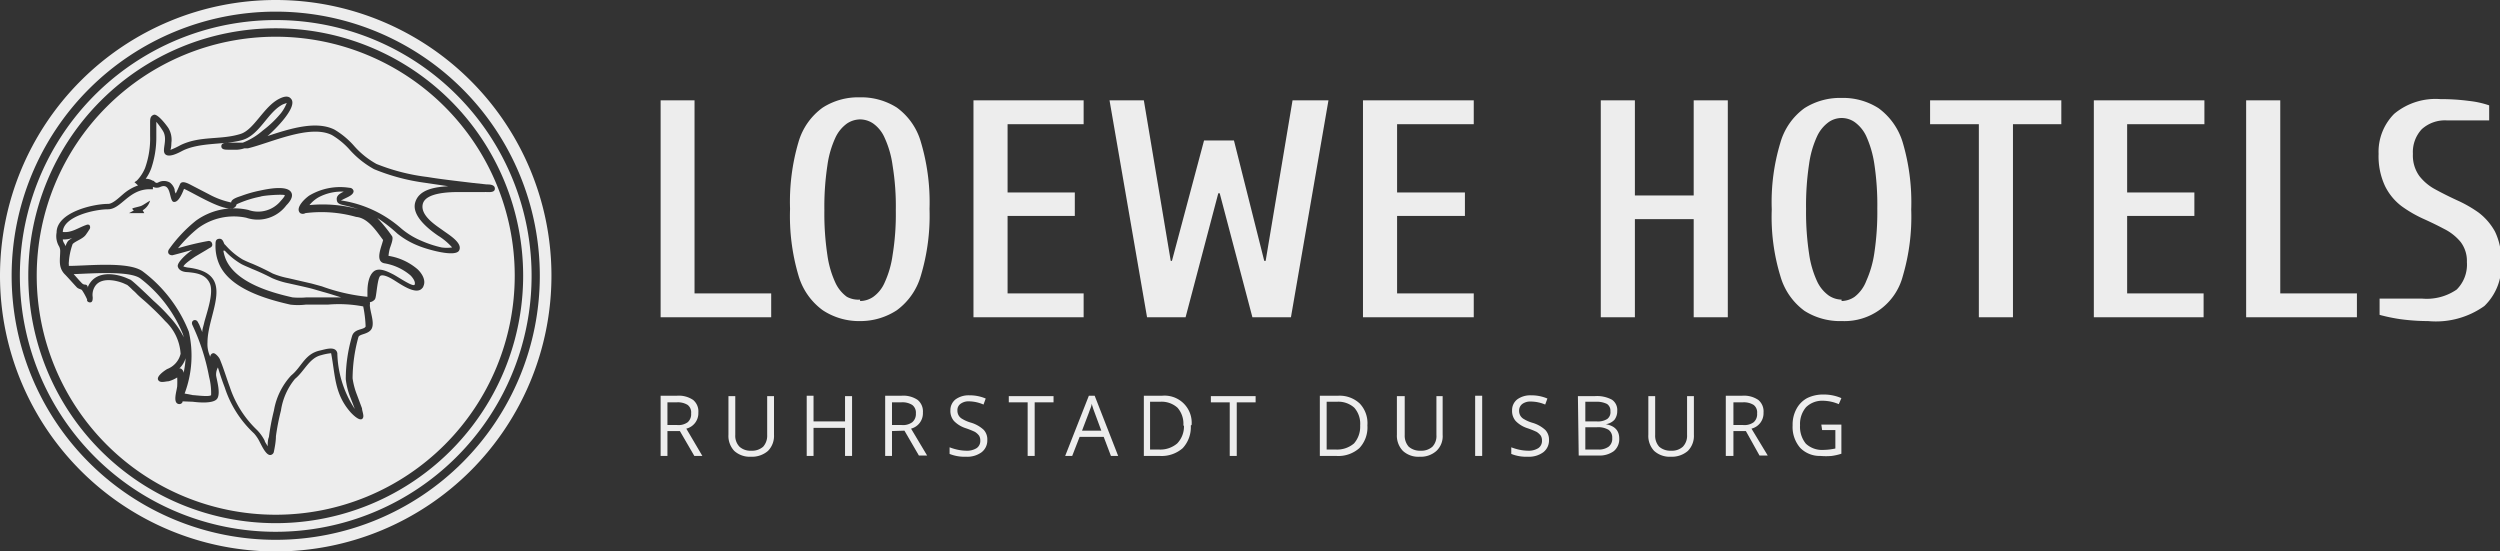
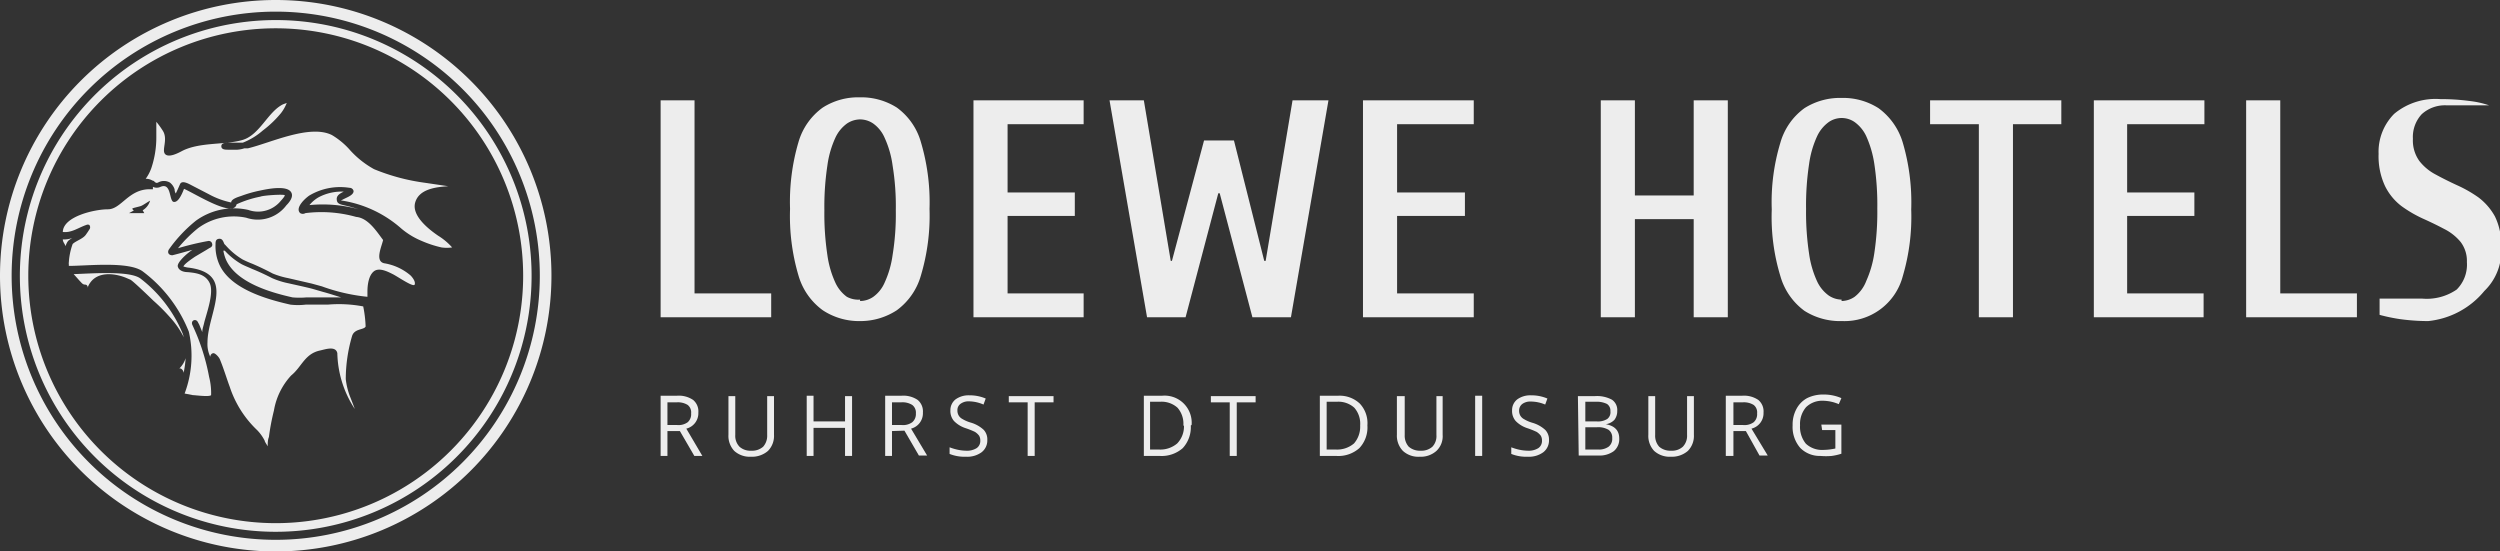
<svg xmlns="http://www.w3.org/2000/svg" viewBox="0 0 124.58 27.48">
  <rect x="0" y="0" width="124.58" height="27.48" fill="#333333" stroke="none" />
  <defs>
    <style>.cls-1,.cls-2{fill:#ededed;}.cls-1{fill-rule:evenodd;}</style>
  </defs>
  <g id="Ebene_2" data-name="Ebene 2">
    <g id="Ebene_1-2" data-name="Ebene 1">
      <path class="cls-1" d="M15.56,14.39c-.39-.1-.78-.18-1.17-.27a4,4,0,0,1-.83-.26c-.33-.17-.65-.32-1-.46-.17-.08-.36-.15-.53-.24a3.49,3.49,0,0,1-.83-.67h-.07a2,2,0,0,0,.14.47c.52,1.12,2.19,1.61,3.31,1.86a4,4,0,0,0,.69,0l1.1,0H17c-.29-.09-.59-.19-.89-.27Z" />
      <path class="cls-1" d="M17.13,9.55a2.43,2.43,0,0,0-1.27.29,1.66,1.66,0,0,0-.44.38,6.82,6.82,0,0,1,2.46.21c-.22-.07-.46-.14-.73-.2s-.36-.11-.37-.3S16.94,9.64,17.13,9.55Z" />
      <path class="cls-1" d="M3.13,11.93c0,.13.1.22.14.34A.68.68,0,0,1,3.4,12a1.33,1.33,0,0,1,.2-.14A1.18,1.18,0,0,1,3.13,11.93Z" />
      <path class="cls-1" d="M9.64,16.31l-.05-.11c-.11-.23.18-.36.28-.13l.06.11.15.37c0-.17.07-.33.1-.49.13-.5.49-1.48.27-1.95s-.72-.51-1.1-.55c-.19,0-.44-.07-.49-.28s.5-.69.73-.83l0,0c-.34.09-.67.19-1,.27h0c-.18,0-.26-.13-.18-.28A7.07,7.07,0,0,1,9.76,11a3.24,3.24,0,0,1,2.61-.54A1.46,1.46,0,0,0,14,10s.2-.21.19-.27-1.05,0-1.22.07a5.23,5.23,0,0,0-1.18.38c-.15.7-2.08-.54-2.62-.77-.1.26-.29.7-.52.65S8.55,9.08,8,9.31a.43.43,0,0,1-.38,0v.12H7.46c-1.06,0-1.42,1-2.08,1s-2.23.35-2.25,1.13c.44.05.76-.21,1.17-.35a.16.16,0,0,1,.15,0,.18.18,0,0,1,0,.23l0,0-.07.11-.09.13c-.14.22-.51.32-.67.48a3.28,3.28,0,0,0-.19.91.34.34,0,0,0,0,.1l0,.08c.92,0,3-.24,3.69.28a6.94,6.94,0,0,1,2.29,3,5.35,5.35,0,0,1-.21,3.08l.41.08c.12,0,.82.1.91,0a3.25,3.25,0,0,0-.1-.91A10.56,10.56,0,0,0,9.64,16.31ZM7.11,10.48l.08.14-.76,0,.24-.13s-.1-.07-.07-.1.29-.08.41-.12.3-.18.47-.27A.84.84,0,0,1,7.11,10.48Z" />
      <path class="cls-1" d="M8.94,18.36H9a.27.27,0,0,1,.15.22,5,5,0,0,0,.1-.73A1.25,1.25,0,0,1,8.94,18.36Z" />
      <path class="cls-1" d="M9.11,16.64A6.69,6.69,0,0,0,7,13.88c-.53-.4-2.42-.25-3.33-.22.14.15.27.31.41.45s.21,0,.29.17l0,.06a.7.7,0,0,1,.11-.23c.39-.59,1.22-.5,1.79-.27l.21.09c.08,0,1.11,1,1.16,1.05a9.29,9.29,0,0,1,.83.83,4.37,4.37,0,0,1,.69,1Z" />
      <path class="cls-1" d="M18.64,8.43a4.62,4.62,0,0,1-1.18-.93,3.77,3.77,0,0,0-.92-.77c-1.1-.55-3.06.39-4.18.66l-.18,0a1.36,1.36,0,0,1-.35.07l-.47,0c-.12,0-.32,0-.33-.16s.16-.18.27-.19h.5l.3,0a3.39,3.39,0,0,0,1-.61A5.31,5.31,0,0,0,14,5.64a2.06,2.06,0,0,0,.29-.51l-.19.07c-.75.37-1.15,1.51-2,1.77s-2.11.1-3,.54c-.19.1-.68.37-.87.17s.16-.74-.12-1.17a4.11,4.11,0,0,0-.32-.44c0,.22,0,.66,0,.75a4.81,4.81,0,0,1-.25,1.56,2.07,2.07,0,0,1-.28.53A.62.62,0,0,1,7.6,9c.07,0,.1.07.16.1s.09,0,.11,0a.59.59,0,0,1,.6,0,.71.71,0,0,1,.23.33s0,.13.06.21c.08-.16.18-.39.21-.46.1-.23.47,0,.61.07l.83.43a4,4,0,0,0,1.11.41c0-.18.37-.28.51-.33a6.22,6.22,0,0,1,.91-.26c.33-.07,1.38-.3,1.58.1.11.22-.1.48-.25.63a1.78,1.78,0,0,1-2,.62,3,3,0,0,0-2.4.52,6.55,6.55,0,0,0-1,1,13.7,13.7,0,0,1,1.5-.36.17.17,0,0,1,.19.1c.05.12,0,.2-.12.25l-.18.11-.54.32c-.1.07-.53.35-.58.49a1.46,1.46,0,0,0,.2.05c2.5.28,1,2.25,1,3.73a1.45,1.45,0,0,0,.14.72c0-.09.06-.17.15-.18s.26.17.32.29c.19.45.33.93.5,1.39a5.22,5.22,0,0,0,1.37,2.16,2.14,2.14,0,0,1,.37.52c0,.05.09.17.15.28,0-.15,0-.32.06-.46a11.39,11.39,0,0,1,.25-1.32,3.41,3.41,0,0,1,.86-1.75c.52-.42.67-1.07,1.42-1.24.25-.05.8-.26.88.13a5.25,5.25,0,0,0,.87,2.78l0,0c-.08-.22-.18-.47-.21-.55a3.51,3.51,0,0,1-.24-.94,7.67,7.67,0,0,1,.31-2.13c.11-.4.6-.31.68-.49a6.05,6.05,0,0,0-.12-1,6.5,6.5,0,0,0-1.77-.09l-1.1,0a3.19,3.19,0,0,1-.76,0c-1.24-.28-3-.8-3.54-2a2.24,2.24,0,0,1-.19-1c0-.12,0-.26.17-.28s.21.12.27.26l0,0,.06.06h0a3.57,3.57,0,0,0,.85.71,5.44,5.44,0,0,0,.5.22c.35.15.68.31,1,.48a4,4,0,0,0,.77.23l1.17.27.51.14a9.32,9.32,0,0,0,2.27.52c0-.09,0-.18,0-.26,0-.3.05-.78.31-1s.69,0,.95.13,1,.65,1.09.53v0c.07-.15-.12-.39-.22-.48a2.68,2.68,0,0,0-1.29-.59c-.49-.1-.12-.86-.06-1.16-.33-.44-.75-1.1-1.34-1.15a6.38,6.38,0,0,0-2.53-.19.25.25,0,0,1-.26,0c-.28-.26.26-.75.46-.88a3,3,0,0,1,2-.38.2.2,0,0,1,.2.16c0,.24-.44.34-.63.48l.08,0A5.83,5.83,0,0,1,20,11.39,3.84,3.84,0,0,0,21,12a5.47,5.47,0,0,0,1,.33,1.83,1.83,0,0,0,.53,0,3.08,3.08,0,0,0-.69-.58c-.47-.32-1.34-1-1.15-1.66s1-.77,1.65-.81l-1.15-.17A10.18,10.18,0,0,1,18.64,8.43Z" />
      <path class="cls-1" d="M13.74,0A13.74,13.74,0,1,0,27.48,13.74,13.74,13.74,0,0,0,13.74,0Zm0,26.9A13.16,13.16,0,1,1,26.9,13.74,13.16,13.16,0,0,1,13.74,26.9Z" />
      <path class="cls-1" d="M13.74,1A12.75,12.75,0,1,0,26.49,13.74,12.74,12.74,0,0,0,13.74,1Zm0,25.07A12.33,12.33,0,1,1,26.07,13.74,12.33,12.33,0,0,1,13.74,26.07Z" />
-       <path class="cls-1" d="M13.74,1.83A11.91,11.91,0,1,0,25.65,13.74,11.91,11.91,0,0,0,13.74,1.83ZM24.16,9.57H22.92c-.42,0-1.7,0-1.85.59s.7,1.1,1,1.32,1,.63.81,1-1.67-.08-2-.22a4,4,0,0,1-1.08-.62,7.55,7.55,0,0,0-1-.78,7.57,7.57,0,0,1,.73.9c.1.12-.07.5-.11.64a2.33,2.33,0,0,0-.06.35,2.93,2.93,0,0,1,1.45.67c.21.2.43.54.29.84a.21.21,0,0,1-.06.1c-.32.39-1.17-.27-1.49-.45-.11-.07-.47-.26-.6-.16s-.18.84-.23,1.05a.29.29,0,0,1-.05.13.41.41,0,0,1-.24.13.28.28,0,0,1,0,.13c0,.32.24.86.1,1.17s-.62.27-.67.44a7.87,7.87,0,0,0-.29,2.05,3.64,3.64,0,0,0,.22.83l.25.67c0,.15.15.43,0,.53s-.49-.24-.6-.37c-.78-.91-.73-1.81-.94-2.91a2.77,2.77,0,0,0-.5.1c-.59.14-.84.81-1.3,1.18A3.22,3.22,0,0,0,14,20.46a11.13,11.13,0,0,0-.25,1.28c0,.24-.05.52-.1.76a.2.2,0,0,1-.15.17c-.23.06-.46-.47-.55-.63a1.86,1.86,0,0,0-.29-.44,5.39,5.39,0,0,1-1.46-2.29c-.12-.31-.23-.64-.34-1a.73.73,0,0,0-.09.41c.05.28.23.9.05,1.15s-.9.19-1.21.15L9.1,20c0,.09-.11.16-.21.13-.29-.07-.08-.66-.06-.88a4.13,4.13,0,0,0,0-.44A1.65,1.65,0,0,1,8.4,19c-.15,0-.43.11-.52-.07s.3-.45.45-.54A1.08,1.08,0,0,0,9,17.63,2.43,2.43,0,0,0,8.23,16c-.25-.28-.53-.55-.81-.81s-.4-.34-.59-.53a2.18,2.18,0,0,0-.22-.21,3,3,0,0,0-.27-.25l-.2-.09c-.41-.16-1.11-.29-1.4.15a.78.78,0,0,0-.12.55c0,.1,0,.21-.08.25a.17.17,0,0,1-.2-.07v-.07a2.92,2.92,0,0,0-.26-.47c-.07-.05-.17-.05-.25-.13s-.38-.42-.57-.62l-.05-.05h0v0C2.89,13.3,3,12.92,3,12.5a.5.5,0,0,0-.05-.21,1,1,0,0,1-.13-.7c0-1,1.79-1.43,2.57-1.43.23,0,.56-.33.73-.47a2.28,2.28,0,0,1,.76-.45L6.7,9.08,6.82,9a2,2,0,0,0,.41-.63,4.36,4.36,0,0,0,.25-1.6c0-.21,0-.42,0-.63s0-.35.18-.42.61.48.73.66a1.13,1.13,0,0,1,.15.74s0,.25-.05.35A3.89,3.89,0,0,0,9,7.23c1-.48,2-.24,3-.56.67-.22,1.15-1.37,1.92-1.75.16-.08.43-.19.58,0,.38.41-.89,1.63-1.17,1.86h0c1.12-.37,2.42-.78,3.34-.32a4.07,4.07,0,0,1,1,.84,4.18,4.18,0,0,0,1.09.87,10,10,0,0,0,2.54.65c.73.12,1.47.2,2.21.29l.74.08c.13,0,.42,0,.41.22S24.29,9.56,24.16,9.57Z" />
      <path class="cls-2" d="M32.92,15.81V5h1.69v9.62h3.82v1.19Z" />
      <path class="cls-2" d="M42.86,16A3.28,3.28,0,0,1,41,15.46a3.25,3.25,0,0,1-1.21-1.73,10.43,10.43,0,0,1-.42-3.32,10.54,10.54,0,0,1,.42-3.33A3.22,3.22,0,0,1,41,5.36a3.28,3.28,0,0,1,1.84-.51,3.31,3.31,0,0,1,1.85.51,3.21,3.21,0,0,1,1.2,1.72,10.5,10.5,0,0,1,.43,3.33,10.39,10.39,0,0,1-.43,3.32,3.24,3.24,0,0,1-1.2,1.73A3.31,3.31,0,0,1,42.86,16Zm0-1a1.17,1.17,0,0,0,.66-.21,1.71,1.71,0,0,0,.56-.7,4.88,4.88,0,0,0,.4-1.38,12.6,12.6,0,0,0,.16-2.23,12.53,12.53,0,0,0-.16-2.23,4.86,4.86,0,0,0-.4-1.39,1.71,1.71,0,0,0-.56-.7,1.17,1.17,0,0,0-.66-.21,1.2,1.2,0,0,0-.66.21,1.81,1.81,0,0,0-.57.7,4.86,4.86,0,0,0-.4,1.39,13.69,13.69,0,0,0-.15,2.23,13.78,13.78,0,0,0,.15,2.23,4.88,4.88,0,0,0,.4,1.38,1.81,1.81,0,0,0,.57.7A1.2,1.2,0,0,0,42.86,14.93Z" />
      <path class="cls-2" d="M48.51,15.81V5H54V6.19H50.21v3.4h3.35v1.17H50.21v3.86H54v1.19Z" />
      <path class="cls-2" d="M57.16,15.81,55.29,5H57l1.34,8h.06L60,7h1.49L63,13h.07l1.34-8H66.2L64.33,15.81H62.41L60.78,9.63h-.07l-1.63,6.18Z" />
      <path class="cls-2" d="M67.92,15.81V5h5.52V6.19H69.62v3.4H73v1.17H69.62v3.86h3.82v1.19Z" />
      <path class="cls-2" d="M79.77,15.81V5h1.7V9.74H84.4V5h1.7V15.81H84.4V10.92H81.47v4.89Z" />
      <path class="cls-2" d="M91.77,16a3.31,3.31,0,0,1-1.85-.51,3.24,3.24,0,0,1-1.2-1.73,10.11,10.11,0,0,1-.43-3.32,10.22,10.22,0,0,1,.43-3.33,3.21,3.21,0,0,1,1.2-1.72,3.31,3.31,0,0,1,1.85-.51,3.28,3.28,0,0,1,1.84.51,3.28,3.28,0,0,1,1.21,1.72,10.54,10.54,0,0,1,.42,3.33,10.43,10.43,0,0,1-.42,3.32,3,3,0,0,1-3,2.24Zm0-1a1.17,1.17,0,0,0,.65-.21A1.81,1.81,0,0,0,93,14a5.24,5.24,0,0,0,.4-1.38,13.78,13.78,0,0,0,.15-2.23,13.69,13.69,0,0,0-.15-2.23A5.21,5.21,0,0,0,93,6.79a1.81,1.81,0,0,0-.57-.7,1.13,1.13,0,0,0-1.31,0,1.81,1.81,0,0,0-.57.7,4.86,4.86,0,0,0-.4,1.39A13.69,13.69,0,0,0,90,10.41a13.78,13.78,0,0,0,.15,2.23,4.88,4.88,0,0,0,.4,1.38,1.81,1.81,0,0,0,.57.7A1.17,1.17,0,0,0,91.77,14.93Z" />
      <path class="cls-2" d="M98.61,15.81V6.19H96.18V5h6.54V6.19h-2.41v9.62Z" />
      <path class="cls-2" d="M104.34,15.81V5h5.51V6.19H106v3.4h3.35v1.17H106v3.86h3.81v1.19Z" />
      <path class="cls-2" d="M111.93,15.81V5h1.7v9.62h3.82v1.19Z" />
-       <path class="cls-2" d="M121,16a10.43,10.43,0,0,1-1.42-.1,8.75,8.75,0,0,1-1-.21v-.81h2.12a2.63,2.63,0,0,0,1.72-.45,1.75,1.75,0,0,0,.51-1.37,1.56,1.56,0,0,0-.31-1,2.54,2.54,0,0,0-.82-.65c-.34-.18-.69-.35-1.07-.52a6.25,6.25,0,0,1-1.06-.62,2.81,2.81,0,0,1-.82-1,3.5,3.5,0,0,1-.32-1.6,2.68,2.68,0,0,1,.78-2,3.22,3.22,0,0,1,2.31-.73,10.28,10.28,0,0,1,1.42.09,4.64,4.64,0,0,1,1,.22V6h-2.1a1.72,1.72,0,0,0-1.26.44,1.67,1.67,0,0,0-.44,1.23,1.75,1.75,0,0,0,.32,1.1,2.51,2.51,0,0,0,.82.68c.33.18.69.36,1.06.53a6.29,6.29,0,0,1,1.07.61,3,3,0,0,1,.82.95,3.23,3.23,0,0,1,.31,1.53,2.77,2.77,0,0,1-.84,2.18A4.16,4.16,0,0,1,121,16Z" />
+       <path class="cls-2" d="M121,16a10.43,10.43,0,0,1-1.42-.1,8.75,8.75,0,0,1-1-.21v-.81h2.12a2.63,2.63,0,0,0,1.72-.45,1.75,1.75,0,0,0,.51-1.37,1.56,1.56,0,0,0-.31-1,2.54,2.54,0,0,0-.82-.65c-.34-.18-.69-.35-1.07-.52a6.25,6.25,0,0,1-1.06-.62,2.81,2.81,0,0,1-.82-1,3.5,3.5,0,0,1-.32-1.6,2.68,2.68,0,0,1,.78-2,3.22,3.22,0,0,1,2.31-.73,10.28,10.28,0,0,1,1.42.09,4.64,4.64,0,0,1,1,.22h-2.1a1.72,1.72,0,0,0-1.26.44,1.67,1.67,0,0,0-.44,1.23,1.75,1.75,0,0,0,.32,1.1,2.51,2.51,0,0,0,.82.68c.33.18.69.36,1.06.53a6.29,6.29,0,0,1,1.07.61,3,3,0,0,1,.82.95,3.23,3.23,0,0,1,.31,1.53,2.77,2.77,0,0,1-.84,2.18A4.16,4.16,0,0,1,121,16Z" />
      <path class="cls-2" d="M33.26,21.48v1.24h-.34v-3h.81a1.27,1.27,0,0,1,.81.21.74.74,0,0,1,.26.63.79.79,0,0,1-.6.8L35,22.72H34.6l-.72-1.24Zm0-.3h.48a.78.78,0,0,0,.53-.14.53.53,0,0,0,.17-.44.47.47,0,0,0-.17-.42.93.93,0,0,0-.56-.13h-.45Z" />
      <path class="cls-2" d="M38.57,19.74v1.93a1.06,1.06,0,0,1-.3.8,1.22,1.22,0,0,1-.85.29,1.15,1.15,0,0,1-.83-.29,1.09,1.09,0,0,1-.29-.81V19.74h.34v1.94a.78.78,0,0,0,.21.58.81.81,0,0,0,.59.2.83.83,0,0,0,.59-.2.82.82,0,0,0,.2-.58V19.74Z" />
      <path class="cls-2" d="M42.46,22.72h-.35v-1.4H40.54v1.4H40.2v-3h.34V21h1.57V19.74h.35Z" />
      <path class="cls-2" d="M44.45,21.48v1.24h-.34v-3h.81a1.27,1.27,0,0,1,.81.21.74.74,0,0,1,.26.63.79.79,0,0,1-.59.8l.8,1.34h-.41l-.72-1.24Zm0-.3h.48a.78.78,0,0,0,.53-.14.53.53,0,0,0,.18-.44.48.48,0,0,0-.18-.42.91.91,0,0,0-.56-.13h-.45Z" />
      <path class="cls-2" d="M49.2,21.93a.74.74,0,0,1-.29.61,1.21,1.21,0,0,1-.77.22,2,2,0,0,1-.82-.14v-.33a2.64,2.64,0,0,0,.4.12,2.18,2.18,0,0,0,.43.05.9.9,0,0,0,.52-.13.43.43,0,0,0,.18-.37.46.46,0,0,0-.06-.25.78.78,0,0,0-.21-.19,4.12,4.12,0,0,0-.45-.18,1.42,1.42,0,0,1-.59-.36.76.76,0,0,1-.18-.53.68.68,0,0,1,.26-.55,1.11,1.11,0,0,1,.69-.2,2,2,0,0,1,.81.16l-.11.3A1.85,1.85,0,0,0,48.3,20a.67.67,0,0,0-.43.12.38.38,0,0,0-.16.33.49.49,0,0,0,.06.25.47.47,0,0,0,.19.18,1.73,1.73,0,0,0,.42.18,1.61,1.61,0,0,1,.64.36A.7.7,0,0,1,49.2,21.93Z" />
      <path class="cls-2" d="M51.56,22.72h-.35V20.05h-.94v-.31H52.5v.31h-.94Z" />
-       <path class="cls-2" d="M55.36,22.72,55,21.77H53.8l-.37.95h-.35l1.18-3h.29l1.17,3Zm-.48-1.26-.34-.92a4.38,4.38,0,0,1-.14-.43c0,.13-.08.27-.13.43l-.35.92Z" />
      <path class="cls-2" d="M59.34,21.2a1.54,1.54,0,0,1-.4,1.13,1.59,1.59,0,0,1-1.15.39H57v-3h.91a1.35,1.35,0,0,1,1.47,1.46Zm-.37,0a1.21,1.21,0,0,0-.29-.88,1.18,1.18,0,0,0-.87-.3h-.5v2.38h.42a1.3,1.3,0,0,0,.93-.3A1.22,1.22,0,0,0,59,21.22Z" />
      <path class="cls-2" d="M61.63,22.72h-.35V20.05h-.94v-.31h2.23v.31h-.94Z" />
      <path class="cls-2" d="M68.14,21.2a1.5,1.5,0,0,1-.4,1.13,1.57,1.57,0,0,1-1.15.39h-.82v-3h.91a1.46,1.46,0,0,1,1.08.39A1.42,1.42,0,0,1,68.14,21.2Zm-.36,0a1.21,1.21,0,0,0-.29-.88,1.18,1.18,0,0,0-.87-.3h-.51v2.38h.43a1.3,1.3,0,0,0,.93-.3A1.26,1.26,0,0,0,67.78,21.22Z" />
      <path class="cls-2" d="M71.89,19.74v1.93a1,1,0,0,1-.31.8,1.17,1.17,0,0,1-.84.29,1.13,1.13,0,0,1-.83-.29,1.09,1.09,0,0,1-.3-.81V19.74H70v1.94a.82.82,0,0,0,.2.58.85.85,0,0,0,.6.2.82.82,0,0,0,.58-.2.77.77,0,0,0,.2-.58V19.74Z" />
      <path class="cls-2" d="M73.51,22.72v-3h.35v3Z" />
      <path class="cls-2" d="M77.19,21.93a.74.74,0,0,1-.29.61,1.21,1.21,0,0,1-.77.22,2,2,0,0,1-.82-.14v-.33a2.64,2.64,0,0,0,.4.12,2.18,2.18,0,0,0,.43.05.9.9,0,0,0,.52-.13.43.43,0,0,0,.18-.37.46.46,0,0,0-.06-.25.78.78,0,0,0-.21-.19,4.12,4.12,0,0,0-.45-.18,1.42,1.42,0,0,1-.59-.36.76.76,0,0,1-.18-.53.68.68,0,0,1,.26-.55,1.11,1.11,0,0,1,.69-.2,2,2,0,0,1,.81.16l-.11.3a1.85,1.85,0,0,0-.71-.15.67.67,0,0,0-.43.12.41.41,0,0,0-.16.33.49.49,0,0,0,.06.25.47.47,0,0,0,.19.18,1.73,1.73,0,0,0,.42.18,1.61,1.61,0,0,1,.64.36A.7.7,0,0,1,77.19,21.93Z" />
      <path class="cls-2" d="M78.63,19.74h.84a1.57,1.57,0,0,1,.86.18.62.62,0,0,1,.26.56.7.7,0,0,1-.14.44.74.74,0,0,1-.43.22v0c.45.08.67.32.67.71a.77.77,0,0,1-.27.63,1.2,1.2,0,0,1-.75.22h-1ZM79,21h.57a.87.87,0,0,0,.52-.12.42.42,0,0,0,.16-.39.4.4,0,0,0-.17-.36,1.17,1.17,0,0,0-.57-.11H79Zm0,.29v1.11h.62a.83.83,0,0,0,.54-.14.5.5,0,0,0,.18-.43.47.47,0,0,0-.18-.41,1,1,0,0,0-.57-.13Z" />
      <path class="cls-2" d="M84.41,19.74v1.93a1.06,1.06,0,0,1-.3.8,1.22,1.22,0,0,1-.85.29,1.15,1.15,0,0,1-.83-.29,1.09,1.09,0,0,1-.29-.81V19.74h.34v1.94a.82.82,0,0,0,.2.58.85.85,0,0,0,.6.2.8.8,0,0,0,.58-.2.78.78,0,0,0,.21-.58V19.74Z" />
      <path class="cls-2" d="M86.38,21.48v1.24H86v-3h.81a1.27,1.27,0,0,1,.81.21.74.74,0,0,1,.26.63.79.79,0,0,1-.6.8l.81,1.34h-.41L87,21.48Zm0-.3h.48a.78.78,0,0,0,.53-.14.53.53,0,0,0,.17-.44.47.47,0,0,0-.17-.42.93.93,0,0,0-.56-.13h-.45Z" />
      <path class="cls-2" d="M90.76,21.16h1v1.45a2.77,2.77,0,0,1-.48.11,3.25,3.25,0,0,1-.57,0,1.36,1.36,0,0,1-1-.4,1.59,1.59,0,0,1-.38-1.13,1.62,1.62,0,0,1,.19-.81,1.31,1.31,0,0,1,.53-.54,1.8,1.8,0,0,1,.82-.18,2.18,2.18,0,0,1,.89.18l-.13.3a2.07,2.07,0,0,0-.78-.17,1.15,1.15,0,0,0-.85.32,1.29,1.29,0,0,0-.3.9,1.33,1.33,0,0,0,.29.92,1.18,1.18,0,0,0,.87.31,3.07,3.07,0,0,0,.6-.07v-.92h-.66Z" />
    </g>
  </g>
</svg>